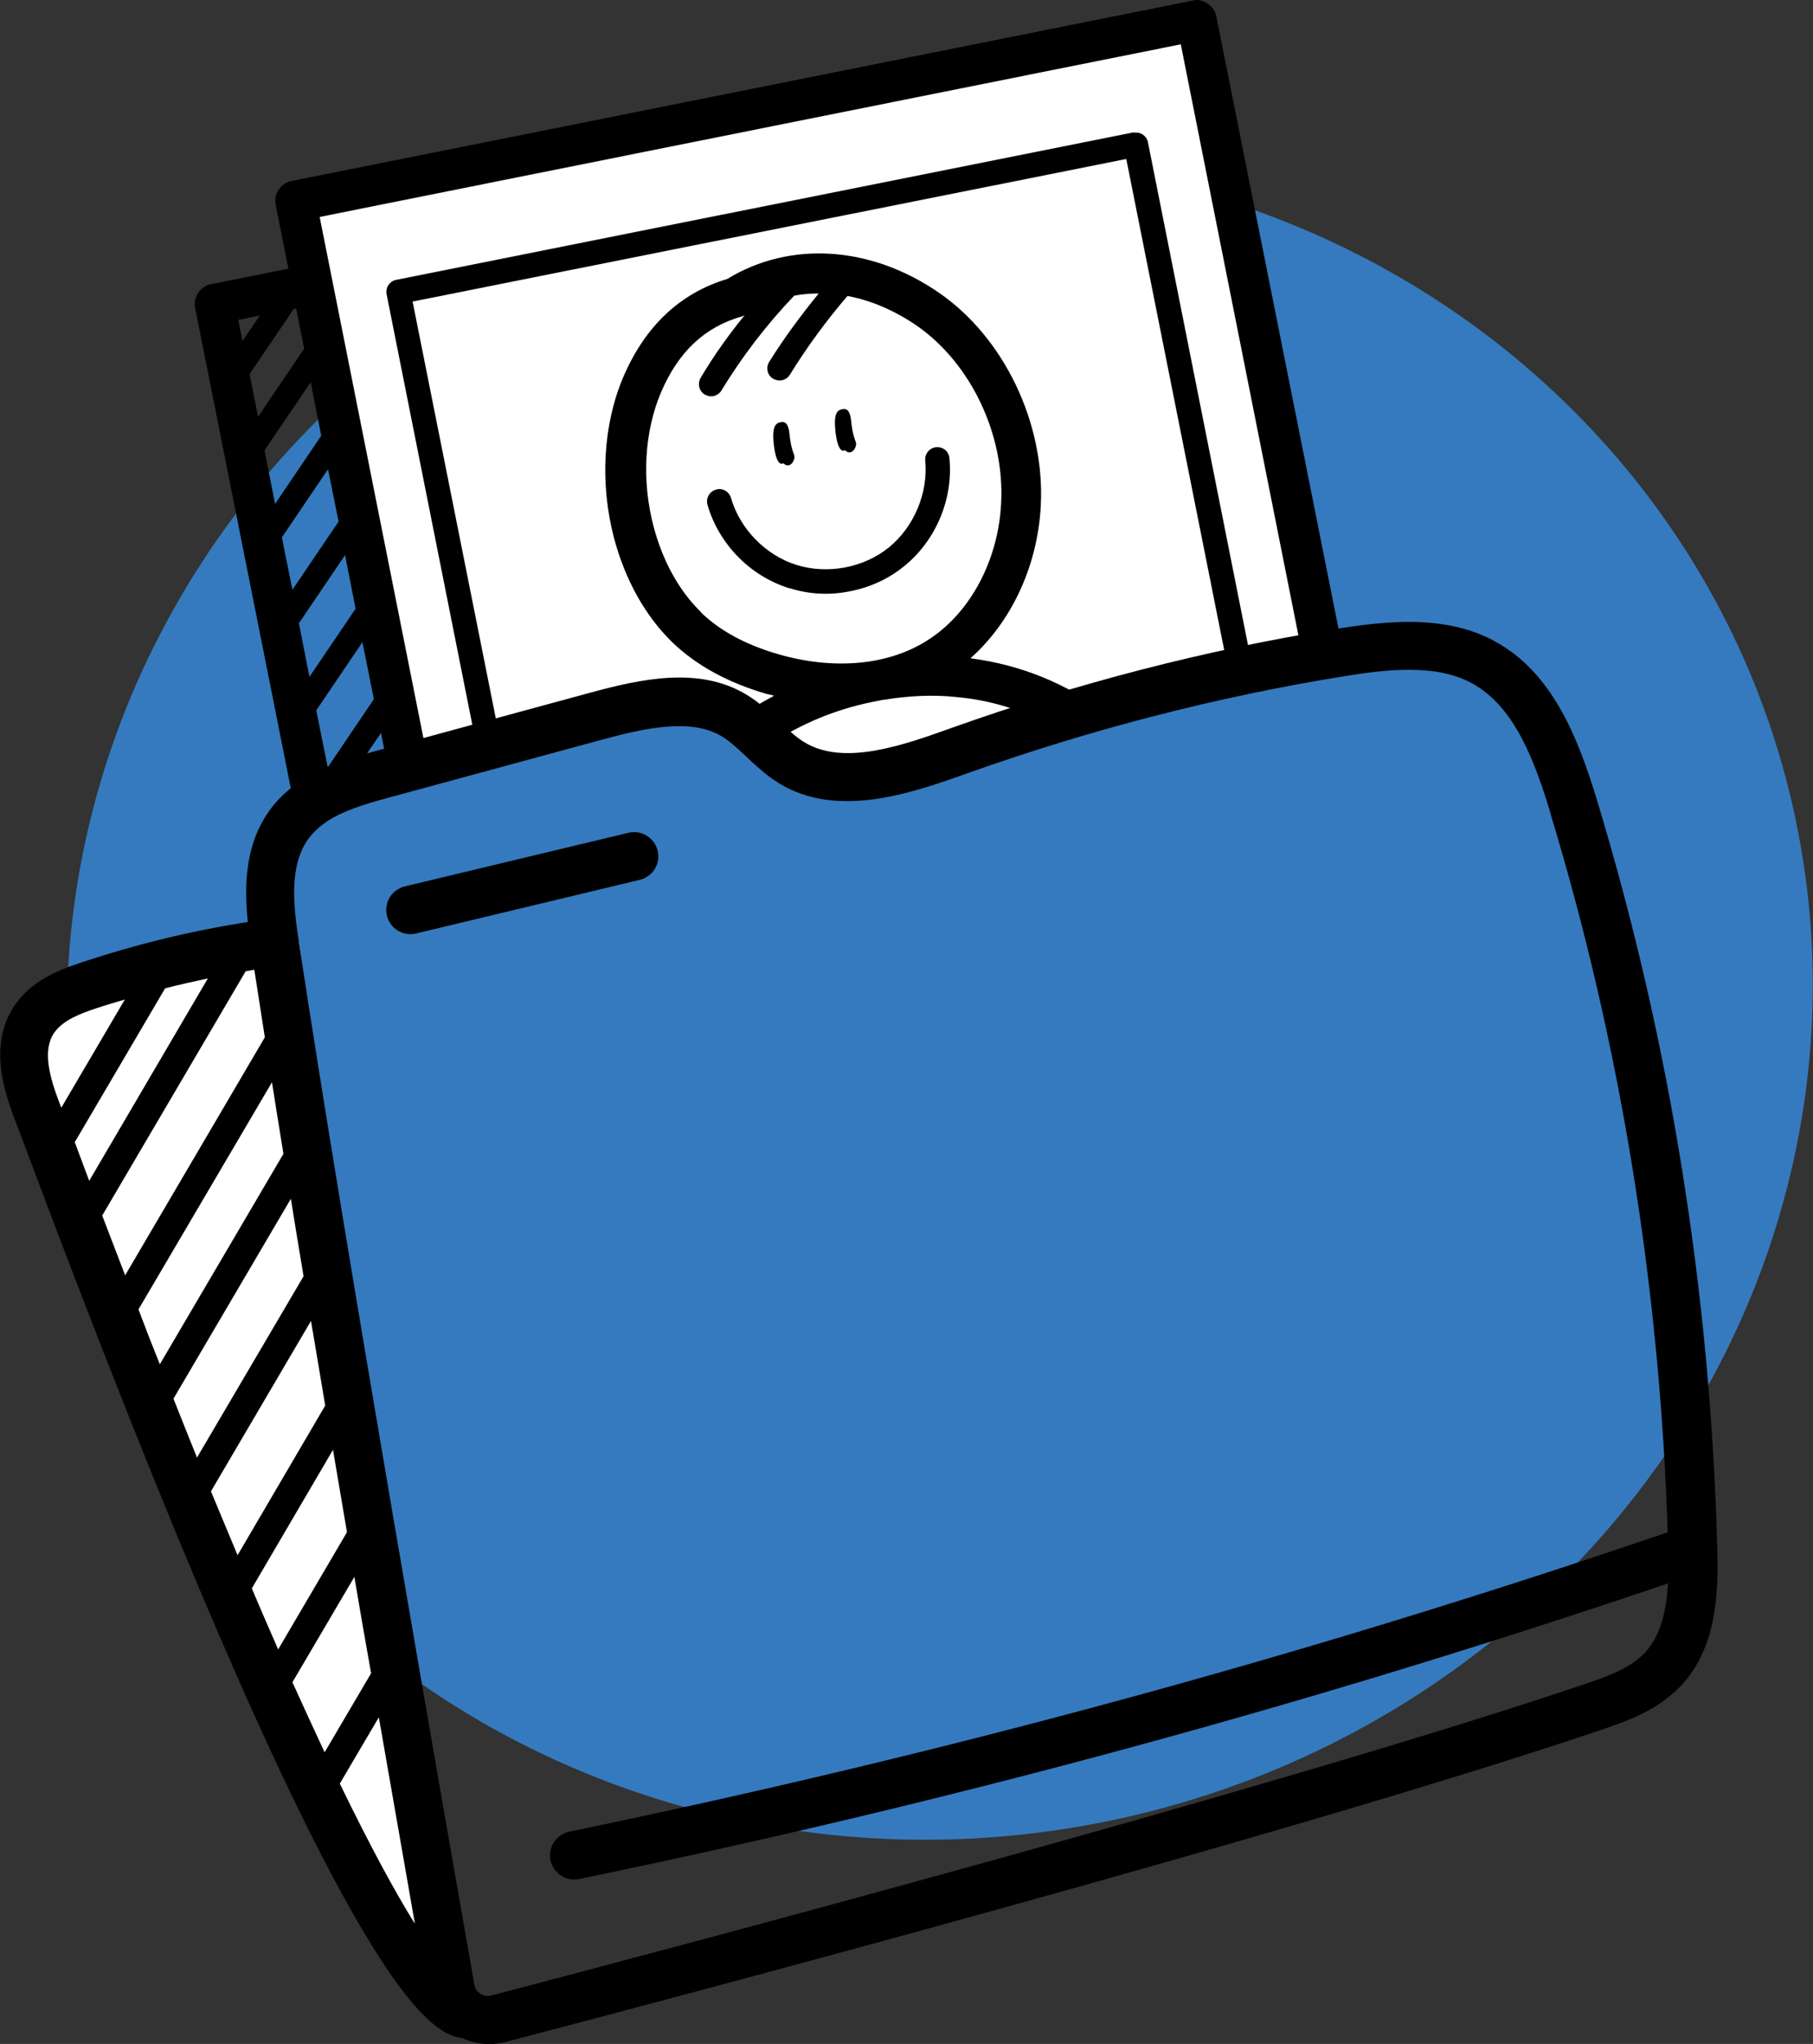
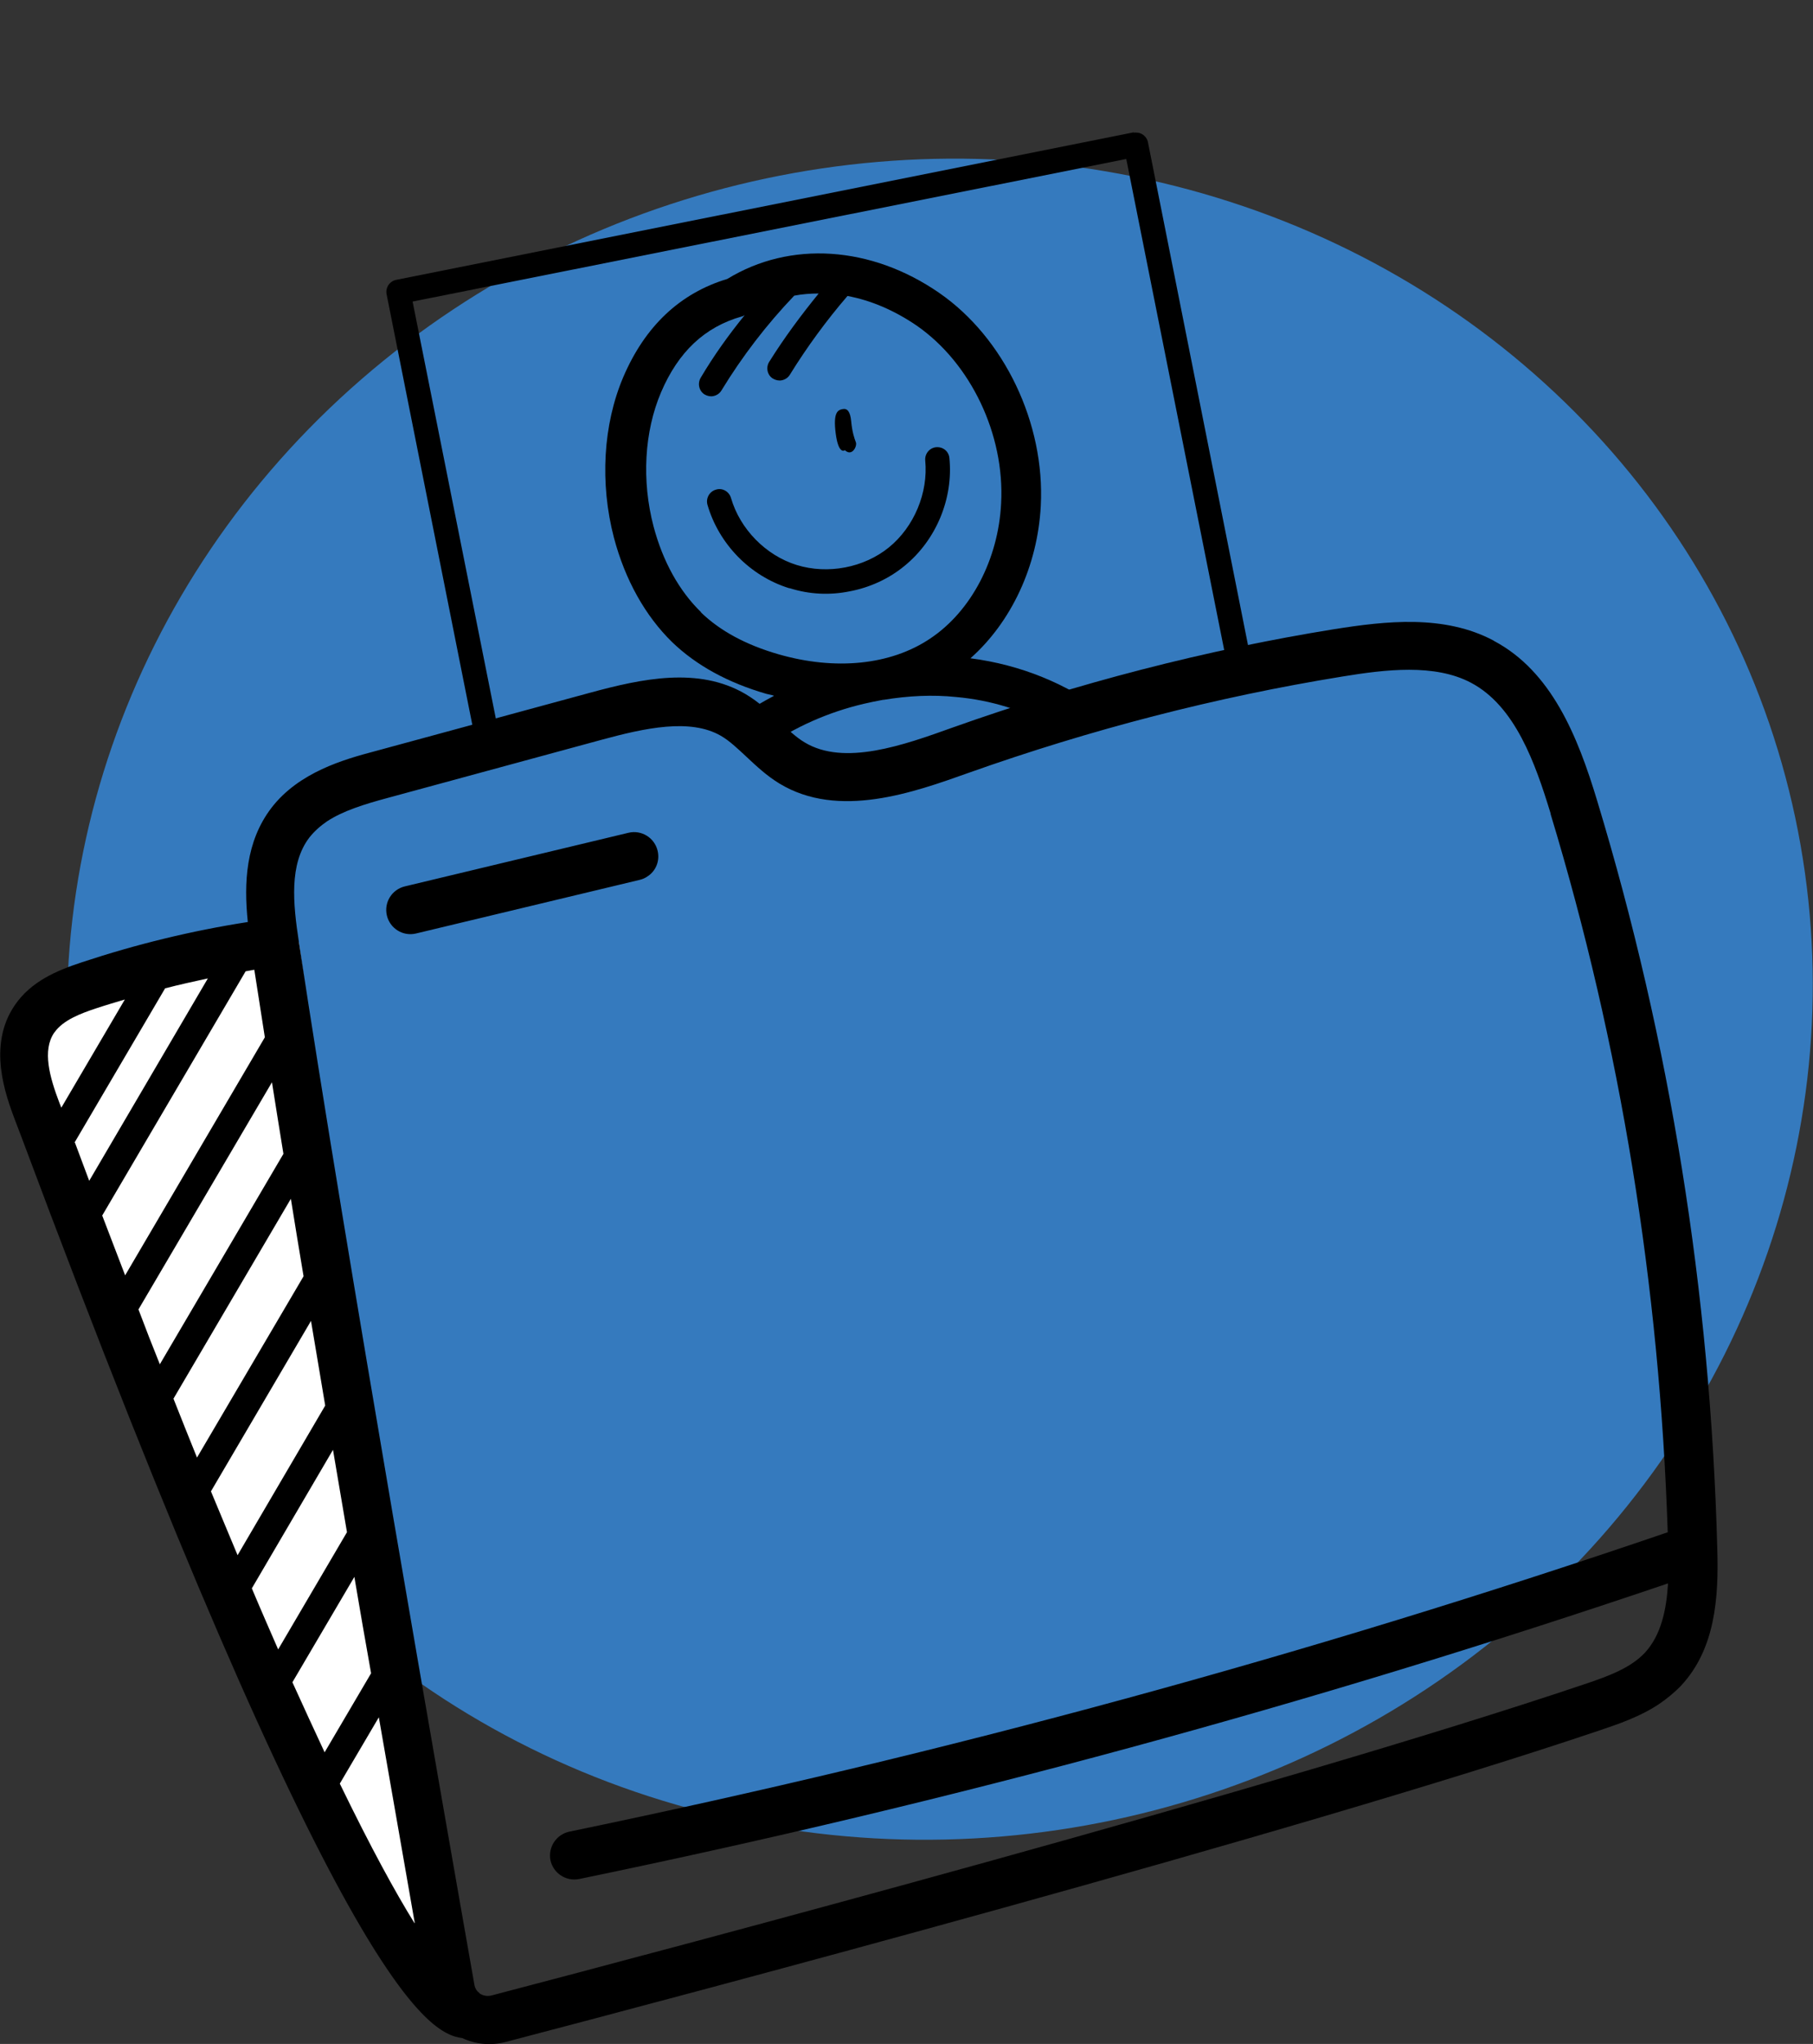
<svg xmlns="http://www.w3.org/2000/svg" id="Capa_1" data-name="Capa 1" viewBox="0 0 58.53 65.95">
  <rect x="0" y="0" width="58.53" height="65.95" fill="#333333" stroke="none" />
  <defs>
    <style>
      .cls-1 {
        fill: #fff;
      }

      .cls-2 {
        fill: #357abe;
      }
    </style>
  </defs>
  <ellipse class="cls-2" cx="30.34" cy="32.24" rx="28.23" ry="27.07" transform="translate(-6.03 7) rotate(-11.98)" />
  <path class="cls-1" d="M14.47,64.33l-4.82-33.93-6.87,1.46s-2.88.14-1.42,4.36,10.05,24.17,10.05,24.17c0,0,1.23,2.4,3.05,3.95Z" />
-   <path class="cls-1" d="M13.12,25.17l-3.5-18.47L38.55.56l4.42,20.81s-11.12,3.1-13.08,3.46-2.64-.03-4.21-.22-.53-2.87-5.39-1.62-7.16,2.18-7.16,2.18Z" />
  <path d="M48.22,20.67c-1.6-.85-3.49-.63-5.14-.37-4.16.67-8.32,1.75-12.34,3.18-1.56.56-3.49,1.25-4.77.47-.27-.16-.53-.41-.8-.66-.33-.32-.67-.64-1.11-.9-1.51-.88-3.32-.5-5.04-.03l-6.92,1.88c-.98.26-2.45.67-3.34,1.83-.83,1.09-.89,2.42-.76,3.68-1.81.28-3.61.72-5.36,1.3-.82.27-1.64.62-2.16,1.38-.9,1.31-.29,2.92,0,3.7l.18.47c10.29,27.56,13.16,29.02,14.26,29.16.43.2.91.25,1.39.13,5.77-1.51,25.38-6.7,35.34-10.06.59-.2,1.28-.43,1.9-.84.25-.17.5-.37.72-.6,1.1-1.18,1.22-2.82,1.17-4.42-.22-8.26-1.53-16.39-3.88-24.14-.63-2.09-1.48-4.17-3.33-5.15ZM2.41,36.86l2.92-4.97c.46-.12.92-.22,1.38-.32l-3.83,6.53c-.15-.41-.31-.82-.46-1.23ZM13.38,62.05c-.61-.98-1.4-2.42-2.41-4.5l1.26-2.14c.45,2.58.85,4.87,1.16,6.64ZM11.98,53.99l-1.5,2.55c-.32-.69-.67-1.44-1.04-2.26l2-3.4c.18,1.06.36,2.11.54,3.11ZM11.2,49.44l-2.22,3.78c-.27-.62-.56-1.28-.85-1.97l2.62-4.47c.15.89.3,1.78.45,2.65ZM10.5,45.35l-2.83,4.83c-.28-.66-.56-1.35-.86-2.06l3.23-5.5c.15.91.31,1.82.46,2.74ZM9.8,41.18l-3.44,5.85c-.25-.61-.5-1.25-.76-1.9l3.79-6.45c.13.82.27,1.66.41,2.5ZM9.15,37.23l-3.99,6.79c-.23-.57-.46-1.16-.69-1.77l4.31-7.33c.12.75.24,1.52.37,2.31ZM8.55,33.47l-4.51,7.68c-.24-.63-.49-1.27-.74-1.93l4.63-7.88c.09-.02.19-.03.28-.05.11.69.22,1.42.34,2.18ZM1.76,33.31c.27-.39.84-.61,1.36-.78.3-.1.61-.19.91-.28l-2.05,3.49-.06-.15c-.32-.84-.56-1.7-.17-2.27ZM50.06,26.27c2.26,7.45,3.52,15.24,3.78,23.17-11.63,3.97-23.24,7.13-35.46,9.66-.42.09-.69.5-.61.92.09.42.5.69.92.61,12.11-2.5,23.62-5.63,35.16-9.54-.05.84-.22,1.66-.74,2.23-.46.49-1.14.75-1.98,1.03-9.91,3.34-29.48,8.52-35.24,10.03-.14.04-.28.02-.39-.05,0,0,0,0,0,0,0,0-.02-.01-.02-.02-.07-.05-.15-.14-.17-.3-.95-5.39-4.17-23.75-5.66-33.61-.19-1.24-.32-2.52.34-3.38.16-.2.35-.37.57-.52.52-.34,1.2-.55,1.94-.75l6.92-1.88c1.4-.38,2.86-.7,3.85-.13.28.16.55.42.83.68.32.3.65.61,1.06.86,1.91,1.16,4.33.29,6.1-.34,3.94-1.4,8-2.45,12.07-3.11,1.4-.23,2.99-.42,4.16.2,1.42.75,2.07,2.58,2.57,4.22ZM21.23,27.45c.08.33-.06.66-.33.83-.07.05-.16.09-.25.11l-7.22,1.73c-.42.1-.84-.16-.94-.58-.1-.42.16-.84.58-.94l7.22-1.73c.42-.1.84.16.94.58Z" />
  <path d="M25.5,18.98c.63.2,1.29.23,1.93.1.64-.12,1.26-.4,1.77-.82,1.02-.83,1.58-2.17,1.45-3.48-.02-.22-.21-.37-.43-.35-.21.02-.37.21-.35.43.1,1.04-.36,2.14-1.17,2.8-.81.66-1.98.88-2.98.57-1-.31-1.83-1.16-2.12-2.16-.06-.21-.28-.34-.49-.27-.21.06-.33.28-.27.49.37,1.27,1.38,2.3,2.64,2.69Z" />
  <path d="M36.6,4.27l-23.81,4.76c-.21.04-.35.25-.31.46l2.94,14.76c.26-.05.51-.1.77-.15l-2.87-14.37,23.04-4.6,3.38,16.94c.25-.07.51-.13.76-.2l-3.44-17.28c-.02-.1-.08-.19-.17-.25-.09-.06-.2-.07-.29-.06Z" />
  <path d="M23.74,23.19c-.18.12-.38.26-.57.4.38.09.75.21,1.14.38.13.06.25.11.37.16h.01c.98-.68,2.05-1.15,3.19-1.42.21-.05.42-.09.63-.13,0,0,0,0,0,0,0,0,.01,0,.02,0,.79-.13,1.58-.17,2.34-.09,1.12.1,2.18.43,3.12.96.57-.15,1.15-.3,1.72-.43-1.26-.96-2.76-1.57-4.38-1.78,1.32-1.17,2.17-2.98,2.27-4.92.14-2.66-1.18-5.42-3.28-6.87-2.2-1.52-4.81-1.69-6.84-.45-1.53.46-2.66,1.53-3.36,3.17-.65,1.53-.76,3.42-.3,5.18.36,1.36,1.01,2.52,1.88,3.37.78.75,1.8,1.31,3.05,1.67.08.02.16.03.24.06-.36.19-.72.4-1.06.63l-.22.15ZM22.63,19.75c-.7-.68-1.23-1.63-1.53-2.76-.39-1.48-.3-3.06.24-4.33.56-1.31,1.41-2.11,2.61-2.45.03,0,.06-.03.09-.04-.52.64-1,1.31-1.42,2.02-.11.19-.05.43.13.54.09.05.19.07.28.05.1-.02.2-.08.26-.18.67-1.1,1.46-2.13,2.35-3.06.26-.05.52-.07.79-.07-.57.7-1.12,1.44-1.6,2.21-.11.18-.06.43.13.54.09.05.19.07.28.05.1-.02.2-.08.26-.18.55-.89,1.18-1.75,1.86-2.54.75.14,1.51.46,2.24.96,1.74,1.21,2.84,3.51,2.72,5.73-.09,1.81-.97,3.49-2.3,4.37-1.27.85-3.05,1.03-4.89.5-1.04-.3-1.88-.75-2.5-1.35Z" />
-   <path d="M10.29,25.95c.21-.11.43-.21.65-.31l1.36-1.99.27,1.35c.42-.14.83-.27,1.26-.38l-3.51-17.62L38.12,1.43l3.98,19.99c.44-.05.92.03,1.38.21L39.27.54c-.03-.17-.13-.32-.28-.42-.14-.1-.32-.15-.49-.1L9.41,5.84c-.35.07-.58.42-.51.77l.41,2.06-2.5.5c-.35.07-.58.42-.51.77l3.29,16.51c.2-.18.43-.35.7-.5ZM7.7,10.32l.69-.14-.56.82-.14-.68ZM8.05,12.08l1.44-2.12h.07s.26,1.29.26,1.29l-1.49,2.2-.27-1.37ZM8.54,14.53l1.49-2.2.34,1.73-1.49,2.2-.34-1.73ZM9.1,17.34l1.49-2.2.34,1.69-1.49,2.2-.34-1.69ZM9.65,20.11l1.49-2.2.34,1.73-1.49,2.2-.34-1.73ZM10.21,22.92l1.49-2.2.37,1.84-1.49,2.2-.37-1.84Z" />
-   <path d="M25.28,14.95s-.2.15-.29-.54.07-.76.22-.79.25.07.28.4.1.54.15.67-.13.48-.36.25Z" />
  <path d="M27.27,14.53s-.2.15-.29-.54.07-.76.22-.79.25.07.28.4.1.54.15.67-.13.48-.36.25Z" />
</svg>